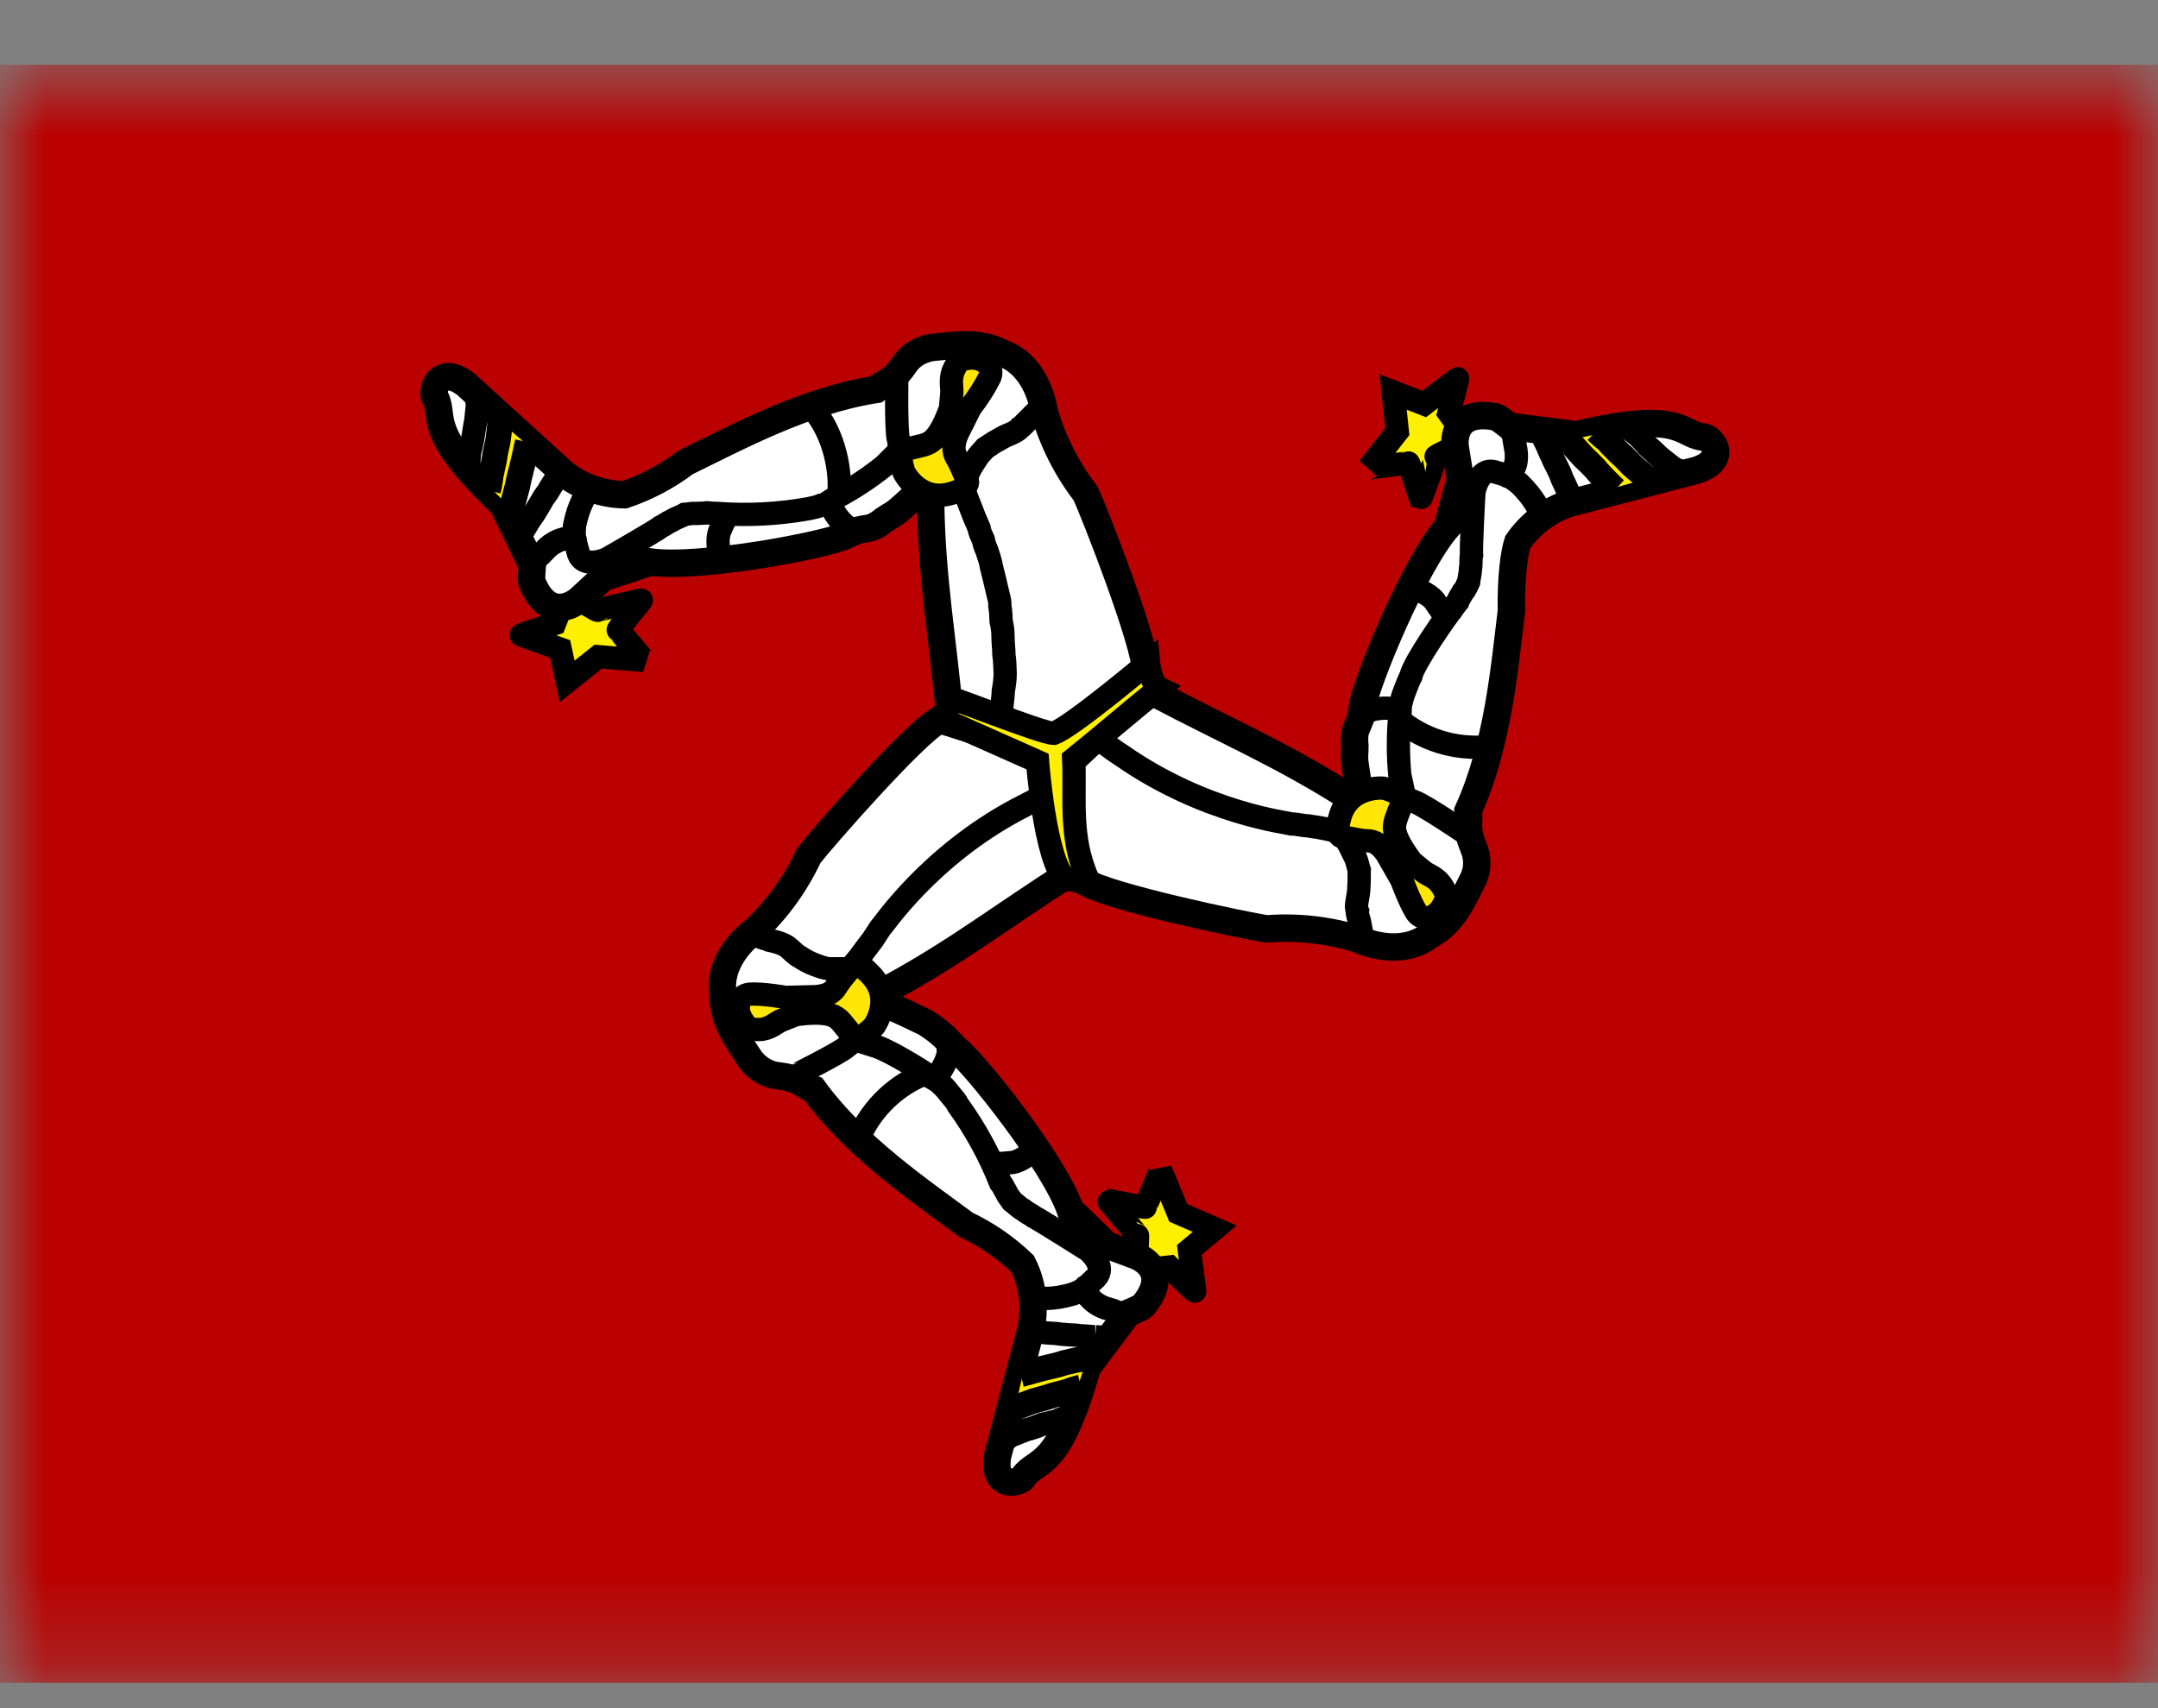
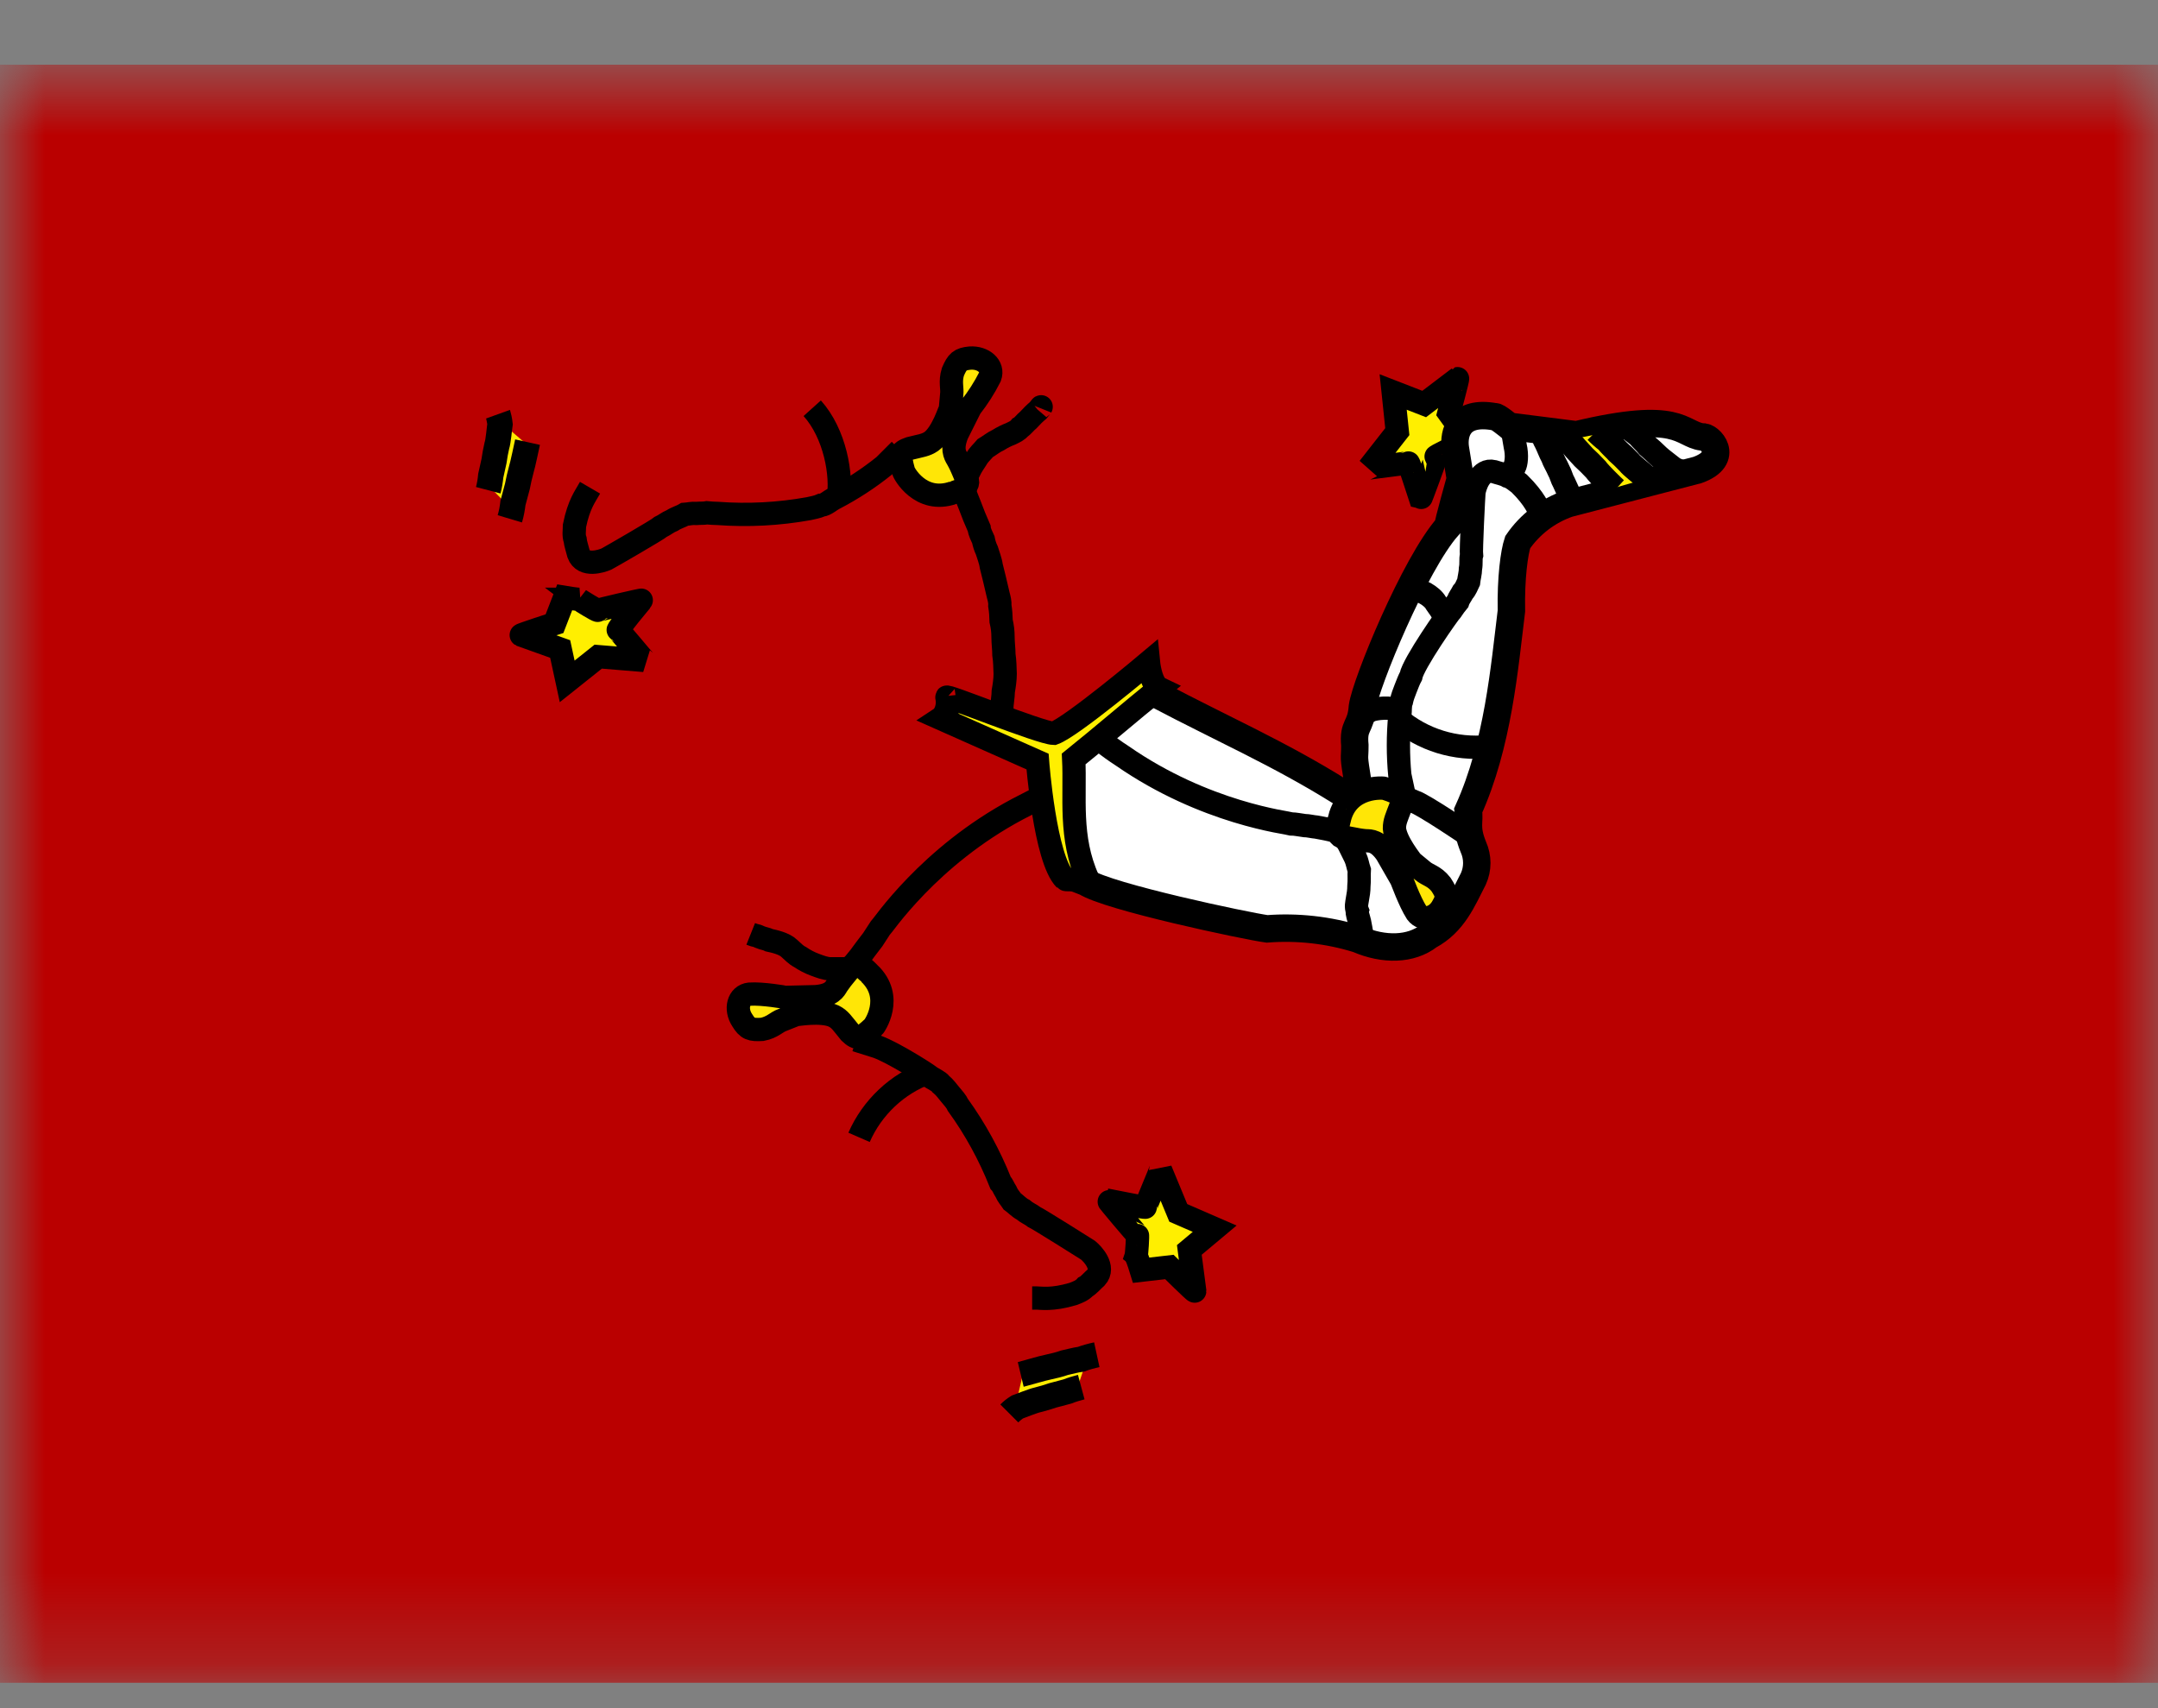
<svg xmlns="http://www.w3.org/2000/svg" width="24" height="19" viewBox="0 0 24 19" fill="none">
  <rect x="0" y="0" width="24" height="19" fill="#808080" stroke="none" />
  <g id="Isle of Man (IM)" clip-path="url(#clip0_9277_12454)">
    <g id="Clip path group">
      <mask id="mask0_9277_12454" style="mask-type:luminance" maskUnits="userSpaceOnUse" x="-1" y="0" width="26" height="19">
        <g id="a">
          <path id="Vector" d="M-0.005 0.719H24.056V18.767H-0.005V0.719Z" fill="white" />
        </g>
      </mask>
      <g mask="url(#mask0_9277_12454)">
        <g id="Group">
          <path id="Vector_2" fill-rule="evenodd" clip-rule="evenodd" d="M24.916 18.767H-0.865V0.719H24.916V18.767Z" fill="#BA0000" />
          <path id="Vector_3" fill-rule="evenodd" clip-rule="evenodd" d="M12.635 13.973C12.642 13.952 12.656 13.734 12.649 13.734C12.642 13.734 12.318 13.35 12.325 13.35C12.332 13.35 12.741 13.441 12.741 13.427C12.741 13.413 12.907 13.022 12.907 13.015L13.104 13.491L13.509 13.667L13.227 13.903L13.287 14.361C13.287 14.372 13.005 14.093 13.005 14.093L12.692 14.129C12.692 14.129 12.649 13.988 12.635 13.973Z" fill="#FFEF00" stroke="black" stroke-width="0.259" />
-           <path id="Vector_4" fill-rule="evenodd" clip-rule="evenodd" d="M10.439 8.012C10.168 8.153 9.135 9.334 8.994 9.518C8.85 9.827 8.649 10.107 8.402 10.342C8.144 10.536 8.003 10.801 8.039 11.047C8.039 11.365 8.211 11.576 8.349 11.791C8.43 11.893 8.543 11.957 8.659 11.967C8.902 11.996 8.923 12.073 9.047 12.116C9.519 12.764 10.231 13.243 10.739 13.621C10.972 13.731 11.187 13.879 11.373 14.058C11.521 14.347 11.493 14.622 11.472 14.763L11.095 16.194C11.028 16.582 11.37 16.497 11.387 16.42C11.539 16.219 11.768 16.36 12.092 15.21L12.544 14.608C12.544 14.608 12.716 14.537 12.716 14.52C12.981 14.202 12.78 14.026 12.628 13.966L12.304 13.846C12.304 13.846 11.923 13.466 11.906 13.466C11.726 12.94 10.838 11.823 10.633 11.668C10.492 11.516 10.422 11.456 10.288 11.372C10.08 11.273 10.013 11.238 9.886 11.188C9.78 11.146 9.854 11.03 9.921 10.977C10.626 10.593 11.179 10.17 11.853 9.74L11.959 9.669L11.715 8.287L10.594 7.893C10.534 7.931 10.489 7.974 10.439 8.012Z" fill="white" stroke="black" stroke-width="0.305" />
          <path id="Vector_5" fill-rule="evenodd" clip-rule="evenodd" d="M11.377 15.281C11.377 15.267 12.082 15.14 12.082 15.14L11.994 15.401L11.299 15.613L11.377 15.281Z" fill="#FFEC00" />
          <path id="Vector_6" d="M9.554 12.651C9.626 12.486 9.731 12.338 9.862 12.214C9.993 12.09 10.147 11.995 10.316 11.932" stroke="black" stroke-width="0.259" />
          <path id="Vector_7" d="M11.352 15.288C11.398 15.277 11.599 15.217 11.655 15.207C11.719 15.193 11.779 15.179 11.839 15.158C11.909 15.143 11.951 15.129 12.022 15.119C12.079 15.098 12.138 15.082 12.198 15.069M11.225 15.722C11.252 15.695 11.281 15.671 11.313 15.651C11.352 15.637 11.49 15.581 11.543 15.57C11.598 15.556 11.654 15.54 11.708 15.521L11.87 15.478C11.923 15.457 11.973 15.443 12.025 15.429" stroke="black" stroke-width="0.282" />
-           <path id="Vector_8" d="M11.507 12.753H11.5C11.528 12.753 11.511 12.753 11.469 12.803C11.454 12.841 11.328 12.933 11.229 12.933C11.174 12.939 11.118 12.943 11.063 12.944L11.017 12.933M11.5 14.819H11.55C11.602 14.819 11.655 14.83 11.698 14.83C11.751 14.83 11.8 14.844 11.849 14.844C11.902 14.851 11.962 14.847 12.015 14.858C12.071 14.858 12.121 14.868 12.181 14.868M12.181 14.868C12.23 14.872 12.258 14.879 12.311 14.879L12.181 14.868ZM11.158 16.042C11.183 16.016 11.21 15.992 11.239 15.972C11.275 15.961 11.402 15.901 11.451 15.894C11.501 15.879 11.55 15.861 11.599 15.841L11.751 15.806C11.796 15.781 11.842 15.767 11.892 15.753M12.096 14.301C12.068 14.382 12.107 14.403 12.121 14.438C12.175 14.496 12.245 14.538 12.322 14.558C12.364 14.569 12.392 14.579 12.441 14.601C12.473 14.601 12.487 14.611 12.512 14.618M8.127 11.276H8.137C8.106 11.276 8.127 11.28 8.176 11.241C8.211 11.202 8.236 11.185 8.268 11.146M8.775 11.992C8.782 11.992 9.361 11.703 9.421 11.639L9.551 11.537C9.586 11.52 9.611 11.498 9.643 11.477C9.667 11.442 9.703 11.417 9.724 11.382C9.759 11.35 9.741 11.319 9.773 11.28L9.819 11.146M10.552 11.576C10.556 11.597 10.545 11.661 10.545 11.71C10.545 11.766 10.471 11.939 10.383 11.992" stroke="black" stroke-width="0.259" />
          <path id="Vector_9" d="M9.519 11.569L9.755 11.643C9.932 11.707 10.298 11.939 10.337 11.971C10.372 11.999 10.443 12.027 10.464 12.059C10.506 12.094 10.534 12.133 10.566 12.172C10.601 12.214 10.637 12.253 10.654 12.292C10.847 12.559 11.005 12.849 11.127 13.155C11.151 13.18 11.162 13.215 11.187 13.254C11.208 13.303 11.232 13.325 11.257 13.363C11.292 13.388 11.335 13.434 11.377 13.455C11.423 13.494 11.465 13.508 11.5 13.536C11.546 13.557 12.075 13.889 12.1 13.906C12.149 13.945 12.293 14.097 12.191 14.209C12.149 14.245 12.107 14.297 12.071 14.315C12.033 14.357 11.98 14.375 11.934 14.393C11.698 14.463 11.574 14.438 11.528 14.438H11.479M8.349 10.388C8.419 10.416 8.391 10.395 8.451 10.423C8.493 10.441 8.522 10.441 8.557 10.459C8.603 10.469 8.723 10.494 8.779 10.55C8.821 10.586 8.849 10.621 8.899 10.646C8.949 10.68 9.004 10.709 9.061 10.73C9.117 10.751 9.181 10.776 9.237 10.776H9.512H9.371" stroke="black" stroke-width="0.259" />
          <path id="Vector_10" fill-rule="evenodd" clip-rule="evenodd" d="M8.335 11.058C8.483 11.048 8.733 11.094 8.74 11.094L9.071 11.086C9.248 11.072 9.283 11.005 9.311 10.956C9.378 10.857 9.42 10.822 9.473 10.745C9.551 10.688 9.664 10.826 9.667 10.826C9.949 11.094 9.724 11.418 9.71 11.428C9.569 11.559 9.537 11.566 9.452 11.485C9.368 11.383 9.343 11.337 9.272 11.302C9.135 11.238 8.856 11.287 8.849 11.287L8.705 11.344C8.634 11.368 8.592 11.428 8.476 11.45C8.352 11.457 8.314 11.446 8.254 11.347C8.173 11.224 8.211 11.072 8.335 11.058Z" fill="#FFE606" stroke="black" stroke-width="0.259" />
          <path id="Vector_11" fill-rule="evenodd" clip-rule="evenodd" d="M16.188 4.974C16.167 4.974 15.966 5.073 15.97 5.08C15.973 5.083 15.801 5.555 15.797 5.552C15.794 5.545 15.674 5.139 15.66 5.147C15.649 5.154 15.226 5.203 15.223 5.206L15.54 4.801L15.494 4.36L15.839 4.494L16.21 4.212C16.217 4.209 16.114 4.593 16.114 4.593L16.298 4.847C16.298 4.847 16.192 4.953 16.188 4.974Z" fill="#FFEF00" stroke="black" stroke-width="0.259" />
          <path id="Vector_12" fill-rule="evenodd" clip-rule="evenodd" d="M12.071 9.81C12.322 9.976 13.858 10.3 14.091 10.332C14.431 10.306 14.773 10.344 15.099 10.445C15.392 10.572 15.691 10.565 15.892 10.409C16.167 10.261 16.266 10.008 16.386 9.775C16.411 9.72 16.424 9.66 16.424 9.599C16.424 9.538 16.411 9.478 16.386 9.422C16.294 9.197 16.351 9.14 16.329 9.014C16.661 8.28 16.731 7.427 16.809 6.796C16.802 6.426 16.841 6.144 16.879 6.031C17.016 5.831 17.214 5.68 17.443 5.601L18.878 5.228C19.252 5.094 19.009 4.84 18.931 4.861C18.684 4.826 18.691 4.558 17.532 4.836L16.784 4.741C16.784 4.741 16.643 4.625 16.626 4.636C16.22 4.561 16.164 4.822 16.185 4.981L16.241 5.326C16.241 5.326 16.097 5.841 16.104 5.855C15.734 6.271 15.187 7.604 15.152 7.861C15.134 8.101 15.046 8.055 15.068 8.291C15.068 8.474 15.046 8.361 15.106 8.735C15.124 8.848 14.983 8.841 14.905 8.806C14.229 8.383 13.587 8.104 12.879 7.73L12.769 7.674L11.684 8.562L11.888 9.733C11.951 9.768 12.008 9.786 12.068 9.81H12.071Z" fill="white" stroke="black" stroke-width="0.305" />
          <path id="Vector_13" fill-rule="evenodd" clip-rule="evenodd" d="M17.948 5.429C17.786 5.252 17.63 5.071 17.479 4.886L17.747 4.833L18.268 5.337L17.948 5.429Z" fill="#FFEC00" />
          <path id="Vector_14" d="M16.548 8.305C16.369 8.323 16.188 8.305 16.016 8.252C15.844 8.199 15.684 8.111 15.547 7.995" stroke="black" stroke-width="0.259" />
          <path id="Vector_15" d="M17.965 5.446C17.93 5.414 17.782 5.27 17.747 5.22C17.704 5.174 17.659 5.129 17.613 5.087C17.567 5.034 17.532 5.002 17.486 4.946C17.441 4.906 17.398 4.864 17.359 4.819M18.402 5.347C18.392 5.347 18.332 5.323 18.296 5.305C18.268 5.273 18.148 5.185 18.117 5.143C18.077 5.101 18.036 5.061 17.993 5.023C17.951 4.977 17.919 4.953 17.877 4.9C17.834 4.868 17.794 4.832 17.757 4.794" stroke="black" stroke-width="0.282" />
          <path id="Vector_16" d="M15.677 6.553L15.681 6.564C15.667 6.536 15.674 6.553 15.741 6.564C15.783 6.557 15.924 6.624 15.97 6.708C15.998 6.747 16.04 6.807 16.062 6.849C16.069 6.86 16.069 6.885 16.076 6.895M17.486 5.549L17.479 5.542L17.457 5.506L17.394 5.369C17.369 5.327 17.359 5.274 17.334 5.231C17.313 5.182 17.281 5.133 17.264 5.083C17.235 5.03 17.221 4.985 17.193 4.928M17.193 4.928C17.168 4.886 17.165 4.858 17.137 4.812L17.193 4.928ZM18.716 5.245C18.682 5.238 18.648 5.226 18.617 5.21C18.589 5.186 18.476 5.104 18.441 5.069C18.404 5.032 18.365 4.997 18.325 4.963C18.289 4.918 18.258 4.893 18.219 4.847C18.179 4.818 18.141 4.787 18.106 4.752M16.735 5.281C16.823 5.267 16.823 5.224 16.844 5.193C16.862 5.157 16.876 5.069 16.851 4.96L16.83 4.837C16.816 4.805 16.816 4.787 16.812 4.766M16.047 10.223L16.044 10.216C16.058 10.244 16.051 10.226 15.988 10.198L15.864 10.163M16.354 9.306C16.351 9.299 15.815 8.94 15.73 8.918C15.681 8.894 15.635 8.883 15.579 8.855L15.48 8.806C15.434 8.799 15.395 8.781 15.357 8.781C15.314 8.767 15.29 8.795 15.244 8.788L15.103 8.813M15.12 7.963C15.134 7.949 15.198 7.928 15.24 7.903C15.29 7.879 15.476 7.857 15.565 7.907" stroke="black" stroke-width="0.259" />
          <path id="Vector_17" d="M15.621 8.869L15.568 8.622C15.547 8.402 15.547 8.18 15.568 7.96C15.575 7.914 15.568 7.84 15.586 7.801C15.596 7.752 15.614 7.706 15.632 7.66C15.653 7.607 15.67 7.561 15.691 7.522C15.716 7.381 16.114 6.814 16.143 6.786C16.165 6.753 16.188 6.721 16.213 6.691C16.224 6.655 16.248 6.627 16.27 6.585C16.305 6.546 16.312 6.514 16.333 6.472C16.337 6.433 16.354 6.37 16.354 6.324C16.365 6.264 16.354 6.218 16.365 6.179C16.358 6.127 16.389 5.503 16.393 5.474C16.404 5.411 16.463 5.21 16.611 5.245C16.664 5.263 16.728 5.274 16.767 5.298C16.816 5.312 16.858 5.351 16.897 5.379C17.073 5.552 17.112 5.668 17.137 5.711L17.161 5.753M15.159 10.448L15.156 10.441C15.17 10.466 15.163 10.452 15.145 10.402C15.142 10.357 15.127 10.297 15.12 10.254C15.11 10.209 15.089 10.159 15.096 10.131C15.078 10.085 15.089 10.05 15.096 10.004C15.106 9.948 15.113 9.909 15.113 9.856C15.12 9.786 15.113 9.743 15.117 9.68C15.099 9.627 15.096 9.585 15.071 9.532L15.001 9.391L14.93 9.267L15.001 9.387" stroke="black" stroke-width="0.259" />
          <path id="Vector_18" fill-rule="evenodd" clip-rule="evenodd" d="M15.755 10.152C15.674 10.025 15.589 9.785 15.586 9.782L15.42 9.493C15.321 9.352 15.244 9.352 15.187 9.352C15.068 9.341 15.015 9.317 14.927 9.313C14.835 9.271 14.902 9.105 14.898 9.102C14.993 8.728 15.392 8.763 15.406 8.77C15.586 8.83 15.607 8.855 15.579 8.968C15.533 9.091 15.508 9.137 15.508 9.214C15.519 9.362 15.702 9.585 15.702 9.588L15.822 9.687C15.878 9.736 15.952 9.743 16.026 9.838C16.093 9.941 16.104 9.979 16.047 10.078C15.977 10.212 15.829 10.251 15.755 10.152Z" fill="#FFE606" stroke="black" stroke-width="0.259" />
          <path id="Vector_19" fill-rule="evenodd" clip-rule="evenodd" d="M6.438 6.666C6.456 6.68 6.643 6.796 6.65 6.789C6.657 6.782 7.143 6.669 7.136 6.676C7.129 6.683 6.861 7.004 6.875 7.011C6.89 7.018 7.157 7.342 7.164 7.346L6.653 7.304L6.308 7.579L6.23 7.219L5.797 7.064C5.79 7.06 6.167 6.937 6.167 6.937L6.28 6.645C6.28 6.645 6.424 6.669 6.445 6.666H6.438Z" fill="#FFEF00" stroke="black" stroke-width="0.259" />
-           <path id="Vector_20" fill-rule="evenodd" clip-rule="evenodd" d="M12.741 7.463C12.741 7.156 12.17 5.693 12.071 5.485C11.863 5.215 11.708 4.907 11.613 4.579C11.56 4.262 11.391 4.015 11.155 3.931C10.876 3.786 10.608 3.843 10.351 3.867C10.224 3.892 10.115 3.962 10.055 4.061C9.914 4.262 9.84 4.244 9.741 4.332C8.948 4.456 8.197 4.865 7.626 5.143C7.42 5.299 7.191 5.42 6.946 5.503C6.703 5.499 6.469 5.418 6.276 5.27L5.18 4.273C4.863 4.036 4.785 4.378 4.845 4.431C4.951 4.657 4.722 4.794 5.592 5.616L5.92 6.292C5.92 6.292 5.902 6.476 5.92 6.483C6.075 6.863 6.329 6.768 6.449 6.663L6.706 6.426C6.706 6.426 7.217 6.264 7.224 6.25C7.774 6.331 9.191 6.063 9.424 5.95C9.635 5.834 9.646 5.933 9.829 5.785C9.981 5.683 9.9 5.764 10.182 5.506C10.266 5.436 10.333 5.552 10.351 5.637C10.365 6.437 10.485 7.124 10.559 7.921L10.573 8.044L11.913 8.467L12.78 7.657L12.745 7.459L12.741 7.463Z" fill="white" stroke="black" stroke-width="0.305" />
          <path id="Vector_21" fill-rule="evenodd" clip-rule="evenodd" d="M5.857 4.942C5.867 4.953 5.659 5.633 5.659 5.633L5.469 5.439L5.603 4.724L5.857 4.942Z" fill="#FFEC00" />
          <path id="Vector_22" d="M9.033 4.541C9.287 4.823 9.368 5.288 9.322 5.549" stroke="black" stroke-width="0.259" />
          <path id="Vector_23" d="M5.867 4.918C5.857 4.963 5.814 5.171 5.797 5.224C5.78 5.286 5.766 5.348 5.754 5.411L5.705 5.594C5.698 5.654 5.688 5.711 5.67 5.771M5.539 4.607C5.543 4.618 5.557 4.678 5.561 4.717C5.554 4.759 5.543 4.907 5.525 4.96C5.512 5.016 5.502 5.072 5.494 5.129L5.458 5.291C5.453 5.346 5.444 5.4 5.43 5.453" stroke="black" stroke-width="0.282" />
-           <path id="Vector_24" d="M8.042 6.229L8.046 6.218C8.032 6.247 8.046 6.229 8.018 6.169C7.986 6.134 7.968 5.982 8.01 5.894C8.032 5.843 8.055 5.792 8.081 5.743C8.085 5.732 8.102 5.718 8.109 5.707M6.213 5.267L6.209 5.274L6.188 5.309C6.167 5.358 6.132 5.401 6.111 5.439C6.089 5.485 6.051 5.52 6.029 5.566L5.945 5.707C5.913 5.757 5.881 5.795 5.853 5.848L5.783 5.961M5.282 4.399C5.289 4.407 5.307 4.466 5.31 4.505C5.303 4.54 5.296 4.681 5.282 4.727L5.257 4.882C5.243 4.939 5.24 4.978 5.222 5.034C5.22 5.084 5.214 5.133 5.205 5.182M6.396 6.042C6.336 5.975 6.301 6 6.262 5.996C6.185 6.018 6.115 6.06 6.061 6.12C6.033 6.151 6.008 6.176 5.97 6.208C5.952 6.236 5.938 6.243 5.92 6.261M10.908 3.906L10.905 3.917C10.919 3.888 10.908 3.902 10.922 3.969C10.94 4.015 10.94 4.047 10.957 4.089M9.974 4.153C9.974 4.16 9.963 4.805 9.992 4.889C9.999 4.942 10.013 4.985 10.02 5.052C10.02 5.087 10.03 5.122 10.034 5.157C10.055 5.2 10.059 5.242 10.083 5.274C10.094 5.32 10.129 5.323 10.15 5.362C10.175 5.394 10.221 5.446 10.249 5.468M9.526 5.922C9.505 5.915 9.456 5.873 9.413 5.852C9.364 5.824 9.241 5.679 9.237 5.577" stroke="black" stroke-width="0.259" />
          <path id="Vector_25" d="M10.009 5.006L9.833 5.182C9.66 5.321 9.473 5.443 9.276 5.545C9.234 5.566 9.181 5.616 9.135 5.619C9.089 5.64 9.04 5.647 8.994 5.658C8.66 5.718 8.32 5.736 7.982 5.711C7.942 5.71 7.902 5.708 7.862 5.704C7.827 5.711 7.792 5.707 7.746 5.711C7.69 5.707 7.661 5.718 7.616 5.721C7.58 5.743 7.52 5.76 7.478 5.788C7.425 5.81 7.39 5.841 7.351 5.859C7.316 5.891 6.773 6.204 6.745 6.218C6.689 6.243 6.488 6.307 6.435 6.162C6.421 6.106 6.4 6.046 6.396 6.003C6.378 5.954 6.389 5.898 6.389 5.848C6.438 5.605 6.516 5.51 6.537 5.468L6.562 5.425M11.578 4.526L11.574 4.537C11.585 4.512 11.581 4.523 11.546 4.565C11.511 4.593 11.469 4.636 11.437 4.671C11.402 4.699 11.373 4.741 11.345 4.756C11.317 4.791 11.282 4.805 11.239 4.826C11.192 4.844 11.148 4.866 11.105 4.893C11.046 4.921 11.01 4.953 10.957 4.985C10.922 5.027 10.887 5.055 10.859 5.105C10.83 5.15 10.802 5.189 10.778 5.242L10.714 5.365M11.127 7.942L11.137 7.925C11.12 7.96 11.123 7.949 11.141 7.893C11.141 7.829 11.158 7.748 11.158 7.688C11.169 7.625 11.179 7.558 11.179 7.495C11.176 7.424 11.176 7.354 11.165 7.283C11.165 7.22 11.155 7.153 11.155 7.086C11.155 7.022 11.148 6.969 11.134 6.909C11.133 6.853 11.129 6.796 11.12 6.74C11.123 6.698 11.112 6.656 11.102 6.62L11.06 6.441L11.024 6.296C11.017 6.24 10.989 6.169 10.975 6.123C10.957 6.085 10.944 6.045 10.936 6.003C10.919 5.965 10.894 5.919 10.89 5.877L10.834 5.746L10.785 5.619C10.767 5.57 10.746 5.528 10.732 5.478C10.714 5.461 10.711 5.443 10.704 5.429" stroke="black" stroke-width="0.259" />
          <path id="Vector_26" fill-rule="evenodd" clip-rule="evenodd" d="M11.01 4.191C10.949 4.312 10.876 4.426 10.792 4.533L10.644 4.829C10.58 4.991 10.619 5.058 10.647 5.104C10.707 5.21 10.718 5.266 10.76 5.344C10.778 5.443 10.601 5.478 10.601 5.481C10.235 5.608 10.048 5.256 10.048 5.238C9.999 5.055 10.006 5.027 10.118 4.988C10.245 4.956 10.295 4.953 10.358 4.91C10.482 4.819 10.566 4.547 10.57 4.544L10.584 4.389C10.594 4.318 10.563 4.248 10.598 4.135C10.647 4.022 10.675 3.994 10.788 3.983C10.936 3.973 11.053 4.075 11.01 4.191Z" fill="#FFE606" stroke="black" stroke-width="0.259" />
          <path id="Vector_27" fill-rule="evenodd" clip-rule="evenodd" d="M10.531 7.758C10.474 7.706 11.567 8.153 11.719 8.157C11.923 8.083 12.773 7.367 12.773 7.367C12.78 7.438 12.812 7.617 12.893 7.656C12.565 7.921 12.269 8.178 11.941 8.442C11.962 8.865 11.888 9.313 12.1 9.782C12.1 9.782 11.846 9.789 11.846 9.782C11.62 9.556 11.539 8.471 11.539 8.471L10.46 7.991C10.513 7.956 10.552 7.854 10.531 7.755V7.758Z" fill="#FFEF00" stroke="black" stroke-width="0.259" />
          <path id="Vector_28" d="M11.571 8.873C11.588 8.859 11.373 8.971 11.317 9C10.326 9.528 9.815 10.304 9.784 10.332L9.706 10.452L9.625 10.558C9.585 10.615 9.543 10.67 9.498 10.723C9.491 10.744 9.512 10.713 9.505 10.73M12.251 8.242C12.325 8.301 12.401 8.356 12.48 8.407C13.404 9.049 14.324 9.151 14.366 9.165C14.401 9.165 14.454 9.176 14.507 9.183C14.549 9.183 14.599 9.197 14.641 9.2C14.69 9.208 14.796 9.229 14.845 9.243C14.867 9.236 14.828 9.232 14.845 9.229" stroke="black" stroke-width="0.259" />
        </g>
      </g>
    </g>
  </g>
  <defs>
    <clipPath id="clip0_9277_12454">
      <rect width="24" height="18" fill="white" transform="translate(0 0.719)" />
    </clipPath>
  </defs>
</svg>